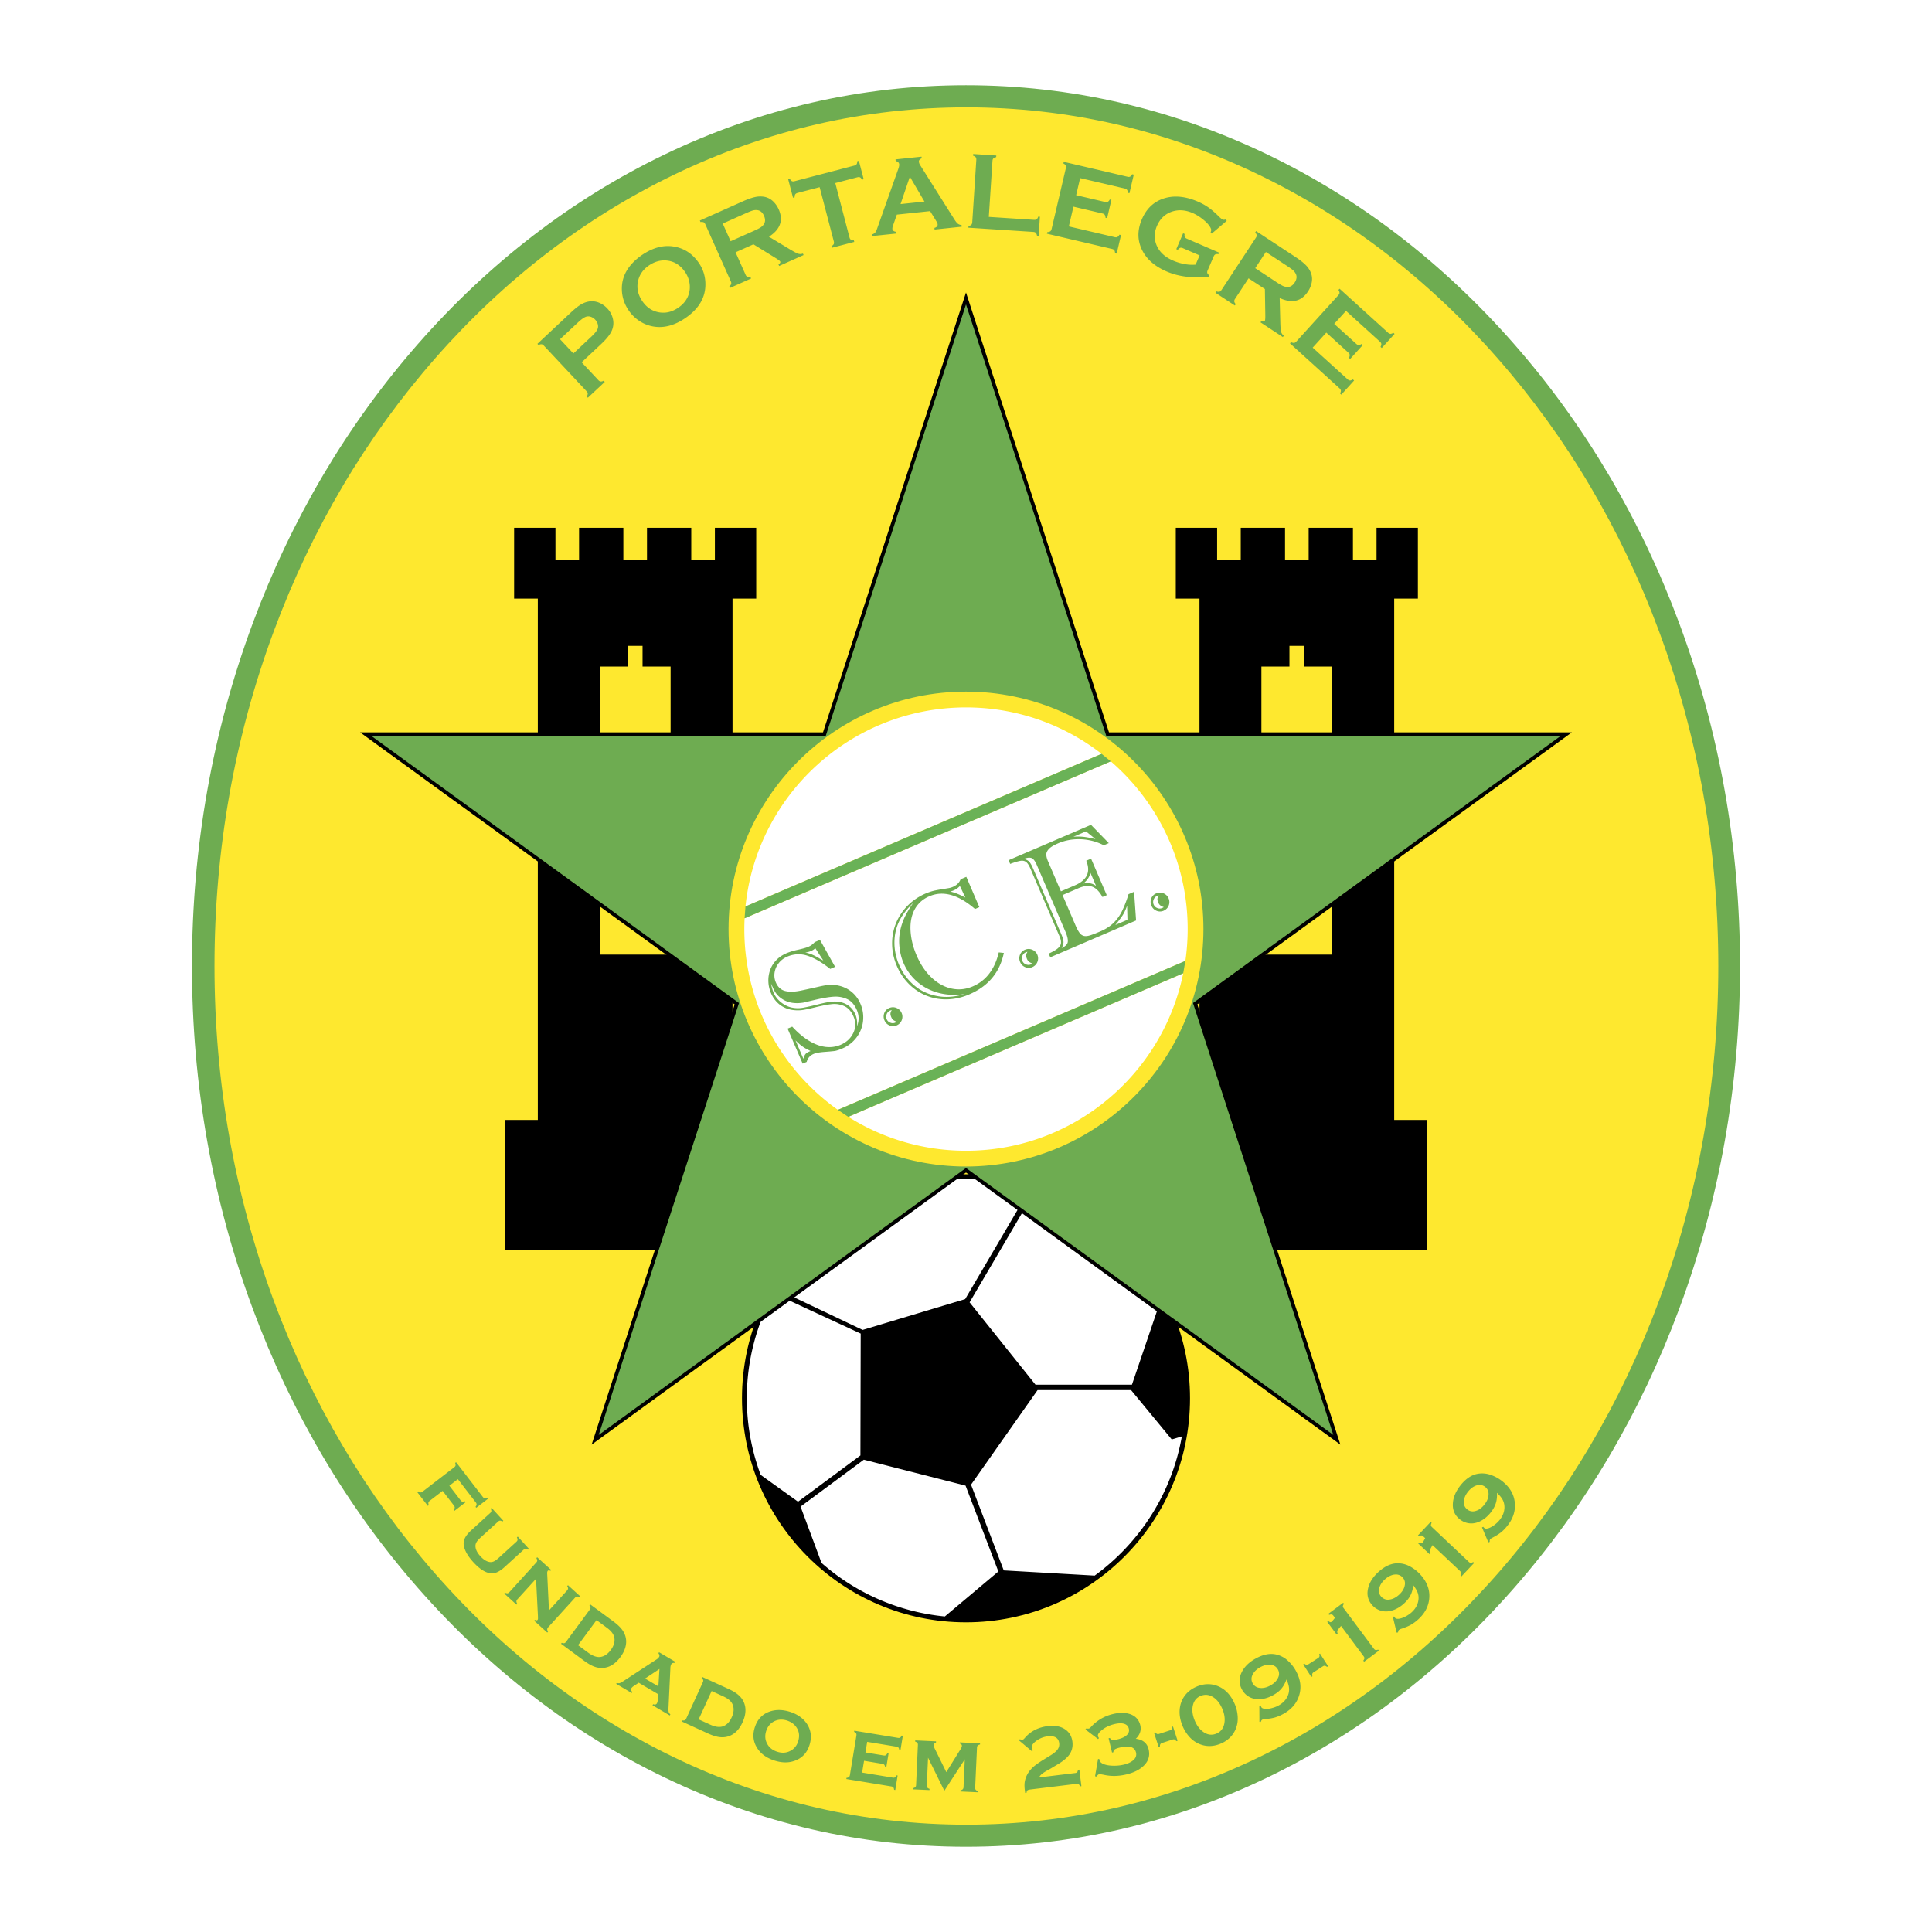
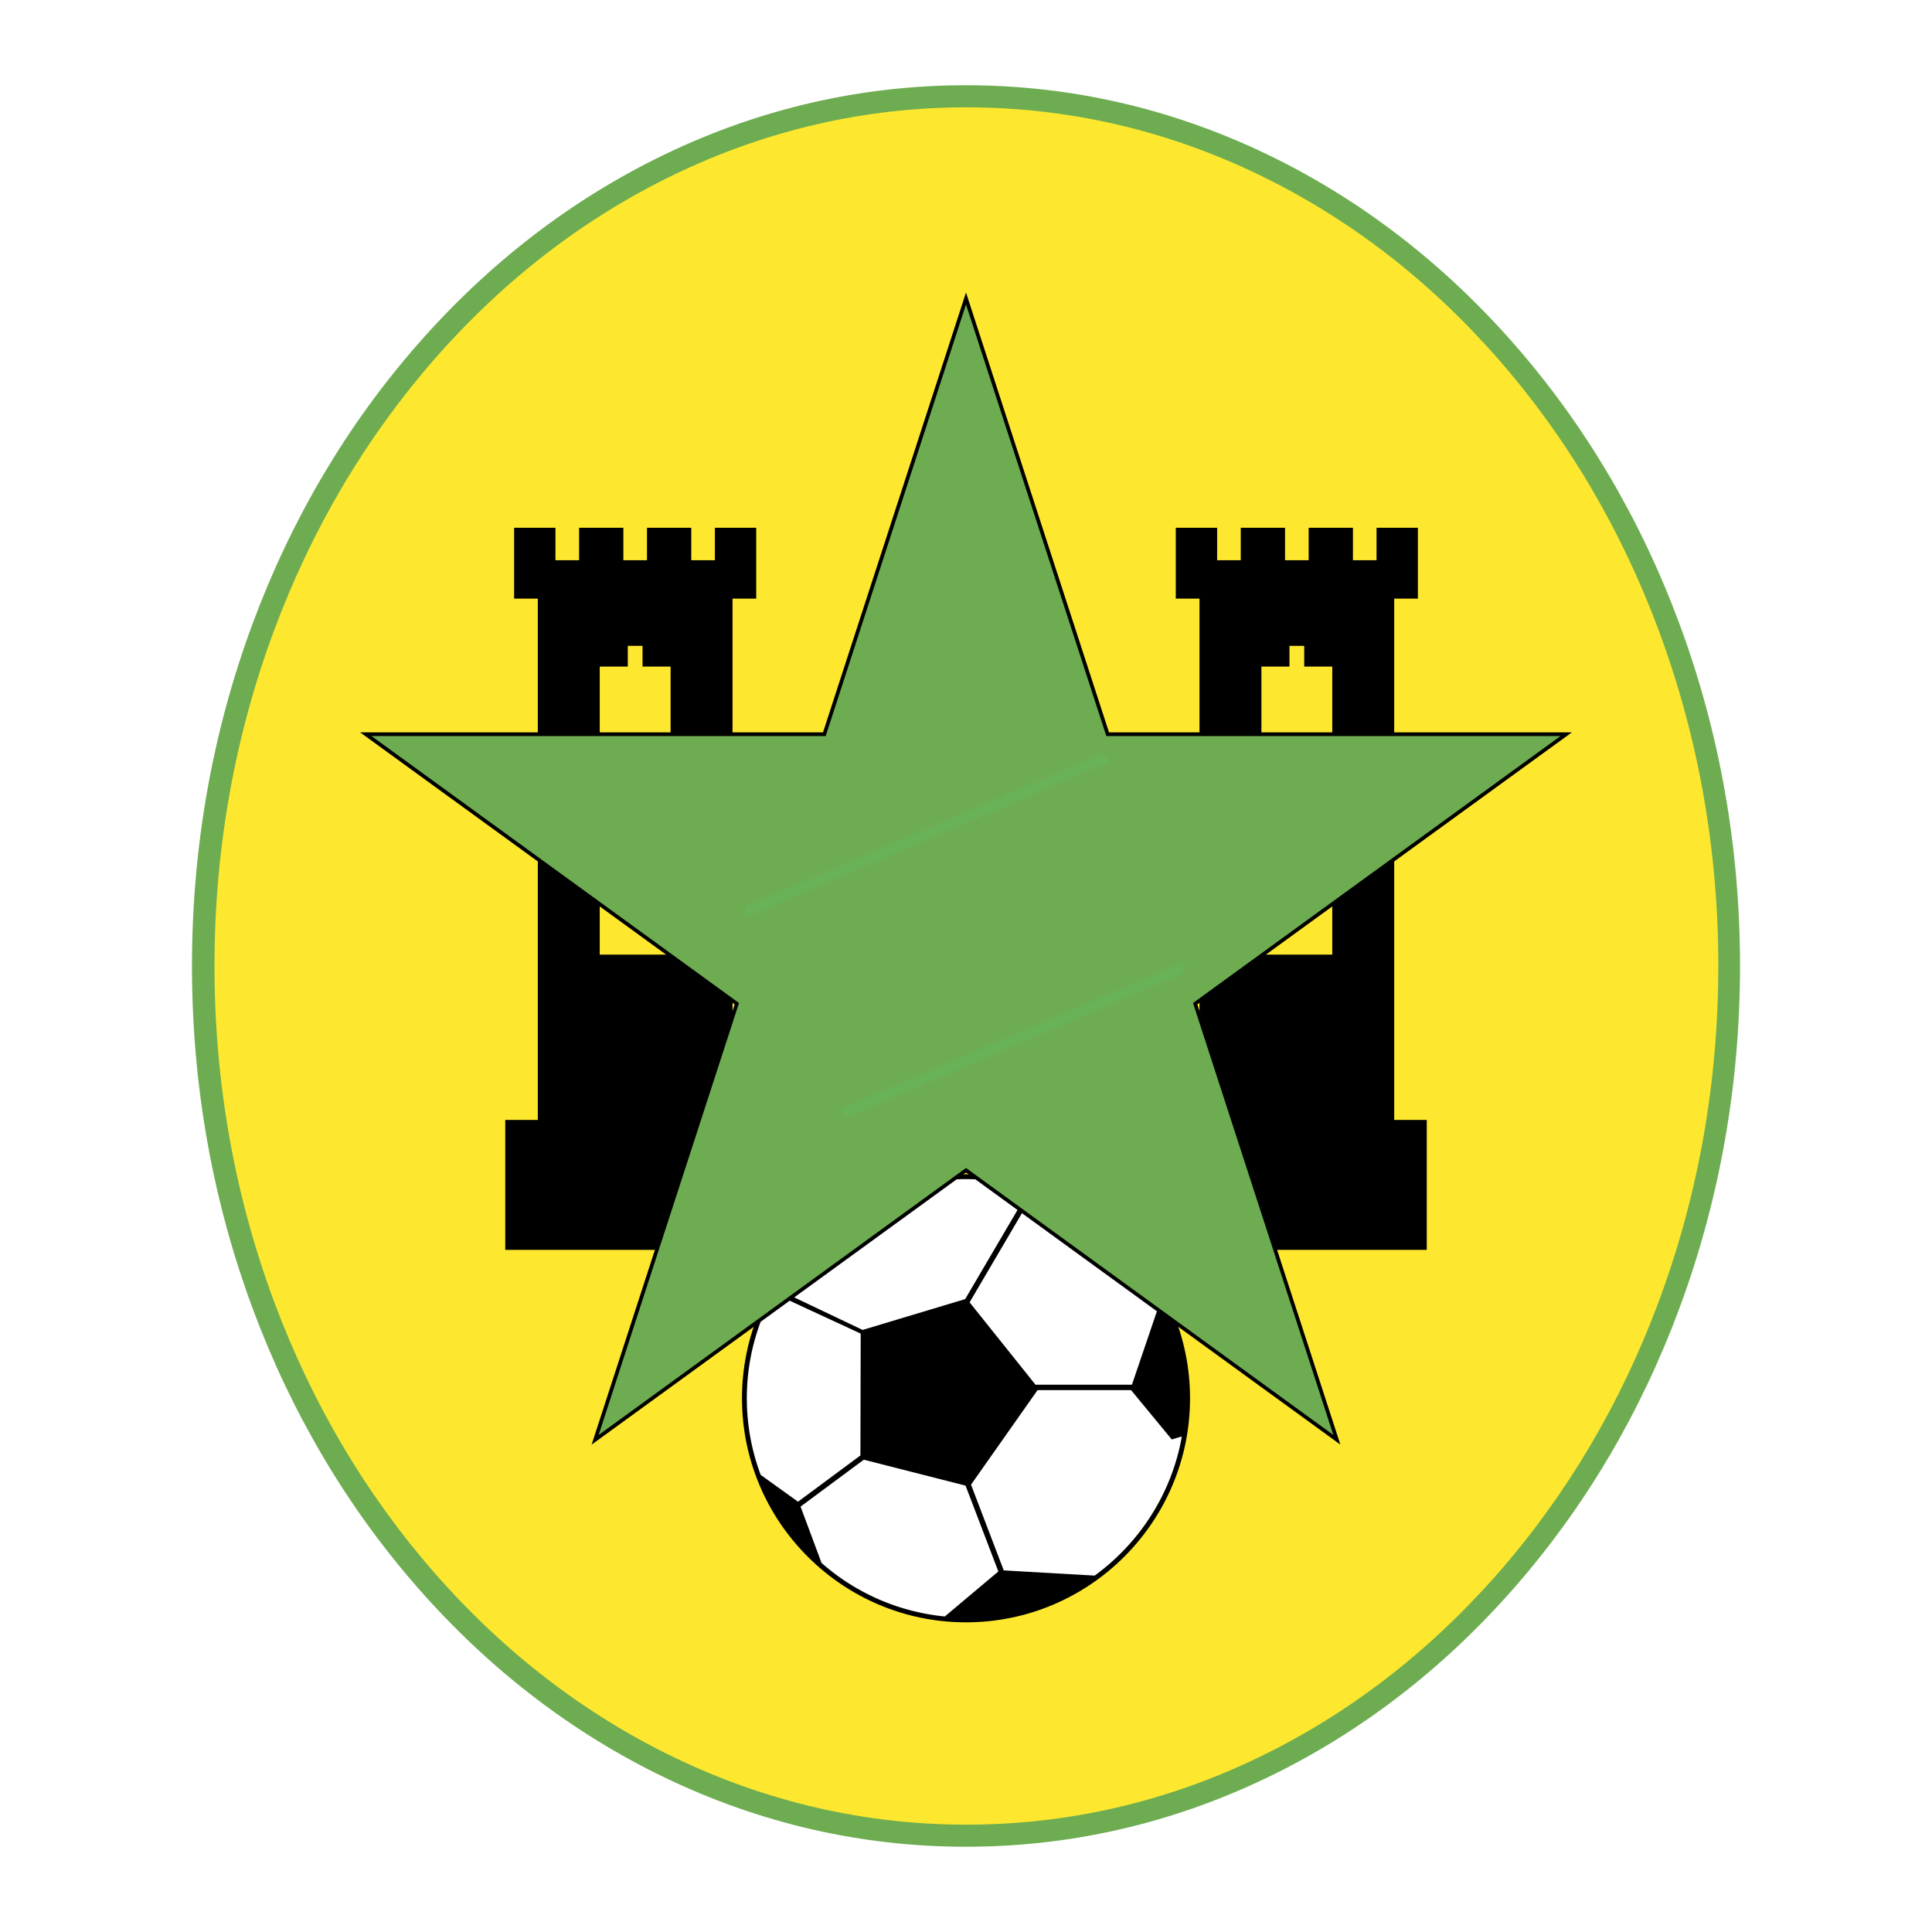
<svg xmlns="http://www.w3.org/2000/svg" width="2500" height="2500" viewBox="0 0 192.756 192.756">
  <g fill-rule="evenodd" clip-rule="evenodd">
-     <path fill="#fff" d="M0 0h192.756v192.756H0V0z" />
+     <path fill="#fff" d="M0 0v192.756H0V0z" />
    <path d="M66.269 15.432c-9.199 4.435-17.457 10.781-24.546 18.862-7.08 8.07-12.638 17.465-16.519 27.924-4.015 10.821-6.051 22.313-6.051 34.16 0 11.845 2.036 23.337 6.051 34.158 3.881 10.459 9.438 19.854 16.519 27.925 7.089 8.08 15.347 14.427 24.546 18.862 9.535 4.597 19.666 6.928 30.108 6.928 10.445 0 20.574-2.331 30.109-6.928 9.199-4.436 17.457-10.782 24.547-18.862 7.08-8.07 12.637-17.466 16.518-27.925 4.016-10.821 6.051-22.313 6.051-34.158 0-11.847-2.035-23.339-6.051-34.16-3.881-10.459-9.438-19.854-16.518-27.924-7.09-8.082-15.348-14.427-24.547-18.862-9.535-4.597-19.664-6.928-30.109-6.928-10.442 0-20.573 2.331-30.108 6.928z" fill="#6eac51" />
    <path d="M67.267 175.337c-8.93-4.306-16.954-10.473-23.846-18.33-6.901-7.867-12.321-17.031-16.108-27.237-3.923-10.574-5.913-21.809-5.913-33.392 0-11.583 1.99-22.817 5.913-33.392C31.1 52.78 36.52 43.616 43.421 35.749c6.893-7.857 14.916-14.024 23.846-18.329 9.234-4.453 19.042-6.71 29.151-6.71 10.11 0 19.917 2.257 29.151 6.71 8.932 4.305 16.953 10.472 23.846 18.329 6.902 7.868 12.322 17.031 16.109 27.237 3.924 10.574 5.912 21.809 5.912 33.392 0 11.583-1.988 22.817-5.912 33.392-3.787 10.206-9.207 19.37-16.109 27.237-6.893 7.857-14.914 14.024-23.846 18.33-9.234 4.452-19.041 6.709-29.151 6.709-10.109 0-19.918-2.257-29.151-6.709z" fill="#fee82f" />
-     <path d="M44.163 148.744l-1.295.997c-.072.056-.113.114-.126.177s.001.146.041.25l-.096.074-1.059-1.375.096-.074c.084.067.16.103.225.106a.31.31 0 0 0 .206-.076l3.171-2.441c.072-.056.113-.113.125-.175a.485.485 0 0 0-.043-.25l.096-.073 2.673 3.472c.057.073.116.117.179.13a.461.461 0 0 0 .248-.045l.074.096-1.16.893-.074-.096a.458.458 0 0 0 .106-.228c.004-.064-.021-.133-.078-.207l-1.79-2.323-.849.653 1.126 1.463c.057.073.116.116.178.128a.496.496 0 0 0 .25-.043l.074.096-1.125.865-.074-.096a.453.453 0 0 0 .106-.228c.004-.064-.022-.134-.079-.207l-1.126-1.463zM52.246 154.61l-1.915 1.744c-.437.398-.836.604-1.198.619-.578.019-1.217-.357-1.918-1.126-.469-.515-.769-1.002-.9-1.461-.094-.333-.074-.637.061-.913.123-.254.33-.514.621-.778l1.915-1.745c.067-.061.104-.121.109-.184a.49.49 0 0 0-.063-.246l.089-.081 1.169 1.283-.09.081a.443.443 0 0 0-.237-.088c-.063.002-.128.033-.195.095l-1.743 1.588c-.203.185-.342.344-.417.478s-.107.276-.095.428c.021.305.184.625.489.959.305.335.608.526.91.576a.736.736 0 0 0 .43-.06c.139-.064.31-.188.513-.373l1.743-1.588c.067-.061.104-.122.111-.183a.48.48 0 0 0-.065-.247l.09-.081 1.108 1.216-.089.081a.444.444 0 0 0-.237-.087.312.312 0 0 0-.196.093zM53.481 157.513l-1.865 2.055a.306.306 0 0 0-.093.199.45.45 0 0 0 .085.236l-.081.089-1.218-1.105.081-.089c.095.051.175.072.24.064s.129-.045.189-.111l2.689-2.965c.061-.066.091-.131.091-.193a.49.49 0 0 0-.086-.238l.081-.089 1.398 1.269-.081.089c-.117-.062-.203-.063-.258-.003-.046.052-.067.144-.06.275l.177 3.677 1.812-1.996a.31.31 0 0 0 .093-.196.452.452 0 0 0-.088-.236l.081-.09 1.218 1.106-.081.089a.44.44 0 0 0-.244-.064.314.314 0 0 0-.186.111l-2.687 2.961a.302.302 0 0 0-.093.196.48.48 0 0 0 .085.239l-.081.089-1.304-1.183.081-.09c.113.067.196.071.251.012a.204.204 0 0 0 .045-.129c.003-.056 0-.173-.007-.352l-.184-3.627zM59.516 161.639l1.008.744c.245.18.429.354.551.522s.198.347.225.537c.057.38-.064.772-.362 1.177-.298.404-.638.636-1.018.694-.364.056-.778-.087-1.241-.428l-1.008-.744 1.845-2.502zm-3.223 2.302a.429.429 0 0 1-.246-.04l-.072.097 2.312 1.706c.366.27.697.461.993.572.296.111.592.157.887.136.656-.051 1.233-.412 1.729-1.085.268-.363.442-.725.523-1.085a1.951 1.951 0 0 0-.225-1.457c-.189-.323-.524-.663-1.005-1.018l-2.312-1.705-.072.097c.067.09.104.166.11.229a.3.3 0 0 1-.072.202l-2.375 3.222a.295.295 0 0 1-.175.129zM64.358 167.469l1.436-.956-.109 1.739-1.327-.783zm1.263 2.124a.76.76 0 0 1-.079.348c-.075.127-.201.157-.379.09l-.062.104 1.722 1.017.062-.104c-.091-.08-.147-.159-.169-.237s-.028-.226-.019-.441l.188-3.963a.813.813 0 0 1 .085-.36c.068-.115.188-.159.358-.134l.061-.104-1.635-.966-.062.104c.106.141.129.263.068.365a.834.834 0 0 1-.269.257l-3.376 2.209a1.024 1.024 0 0 1-.312.155.458.458 0 0 1-.263-.038l-.062.104 1.554.917.061-.104c-.141-.128-.175-.253-.103-.375a.81.81 0 0 1 .234-.217l.5-.333 1.912 1.128-.015.578zM70.999 168.716l1.14.52c.276.127.492.26.646.398.154.14.265.3.33.479.133.361.096.771-.113 1.227-.208.457-.493.753-.854.889-.345.129-.779.074-1.302-.165l-1.14-.521 1.293-2.827zm-2.682 2.914a.432.432 0 0 1-.249.012l-.05.109 2.613 1.194c.414.189.777.308 1.09.356.312.049.611.032.895-.05.632-.184 1.122-.656 1.469-1.416.188-.411.284-.801.289-1.169a1.955 1.955 0 0 0-.519-1.38c-.252-.278-.649-.542-1.193-.79l-2.613-1.193-.049.11a.502.502 0 0 1 .155.2c.018.061.009.131-.028.213l-1.663 3.641c-.038.082-.087.137-.147.163zM79.567 172.517c.188.372.206.787.055 1.245a1.54 1.54 0 0 1-.769.924c-.403.212-.845.238-1.323.081-.481-.158-.822-.442-1.021-.854-.185-.38-.206-.786-.063-1.22.143-.436.402-.751.777-.948.403-.209.843-.234 1.322-.077.476.163.817.446 1.022.849zm-2.754-1.762c-.739.25-1.239.772-1.5 1.566-.258.785-.166 1.502.276 2.15.363.537.914.927 1.652 1.17.739.242 1.414.256 2.024.04.738-.26 1.232-.77 1.483-1.53.267-.811.18-1.54-.26-2.188-.369-.538-.922-.929-1.661-1.172-.732-.23-1.404-.243-2.014-.036zM86.207 175.674l-.194 1.177 3.062.504c.089.015.161.006.215-.027.054-.032.104-.1.151-.203l.119.02-.238 1.445-.119-.02c-.009-.108-.034-.188-.076-.237-.042-.052-.107-.084-.196-.099l-4.492-.739.02-.119c.107-.009.187-.034.237-.076s.083-.106.098-.196l.65-3.949c.015-.089.005-.159-.028-.212a.48.48 0 0 0-.202-.153l.02-.119 4.354.716c.092.016.165.007.219-.027a.449.449 0 0 0 .15-.202l.119.02-.238 1.444-.119-.02a.45.45 0 0 0-.077-.24c-.041-.049-.107-.08-.199-.096l-2.924-.481-.174 1.059 1.821.299c.089.015.161.006.215-.027a.488.488 0 0 0 .155-.202l.119.02-.23 1.399-.119-.02a.468.468 0 0 0-.078-.238c-.041-.05-.107-.082-.199-.098l-1.822-.303zM94.218 178.666l-1.626-3.3-.125 2.771c-.004.09.014.16.054.21.039.05.112.094.218.13l-.005.121-1.643-.074.005-.121a.426.426 0 0 0 .227-.104c.046-.047.071-.115.075-.206l.181-3.998a.31.31 0 0 0-.053-.21c-.04-.051-.112-.092-.219-.126l.006-.121 2.076.095-.005.12c-.14.037-.212.117-.218.239-.005.119.038.268.13.443l1.117 2.271 1.324-2.131c.15-.223.227-.383.231-.479.005-.119-.062-.198-.204-.237l.005-.12 2.011.091-.006.12a.47.47 0 0 0-.23.105.315.315 0 0 0-.07.205l-.182 3.994a.318.318 0 0 0 .053.212c.039.052.113.095.219.128l-.006.121-1.733-.079.005-.12a.426.426 0 0 0 .227-.104.32.32 0 0 0 .075-.208l.125-2.775-2.039 3.137zM103.662 177.338l3.609-.441c.09-.011.156-.04.197-.087s.068-.126.084-.236l.135-.017.203 1.648-.137.017c-.041-.104-.088-.173-.139-.209s-.121-.049-.211-.037l-4.602.562c-.148.019-.246.048-.293.089s-.078.12-.09.239l-.135.017c-.02-.144-.033-.236-.037-.276-.047-.371-.043-.683.012-.934.111-.508.377-.96.801-1.355.217-.203.582-.463 1.092-.779l.691-.424c.322-.2.549-.394.68-.581a.86.86 0 0 0 .152-.625c-.031-.263-.146-.45-.344-.565-.195-.114-.467-.151-.809-.109a2.356 2.356 0 0 0-1.131.451c-.324.239-.473.463-.449.671.008.049.041.138.104.265l-.082.111-1.307-1.102.092-.108a.67.67 0 0 0 .252.049.236.236 0 0 0 .117-.045c.033-.024.096-.091.191-.2.566-.629 1.316-1.001 2.248-1.114.67-.082 1.225.017 1.666.296.447.285.705.706.773 1.263.066.548-.072 1.024-.418 1.43-.227.265-.545.521-.953.767l-.629.379a7.222 7.222 0 0 1-.445.257 4.358 4.358 0 0 0-.594.374 1.267 1.267 0 0 0-.294.359zM113.32 173.477c.703.085 1.129.435 1.277 1.05.152.629-.008 1.174-.48 1.633-.414.403-.984.693-1.711.869-.771.188-1.508.206-2.209.059-.293-.063-.479-.086-.555-.067-.07.017-.154.093-.25.227l-.139-.034.301-1.727.139.023a.212.212 0 0 0 .002.095c.037.152.148.273.334.363.24.115.561.181.959.196s.785-.021 1.162-.113c.355-.086.646-.219.873-.396.287-.227.391-.498.314-.814-.066-.273-.232-.452-.496-.536s-.619-.071-1.068.037c-.273.065-.457.132-.551.196s-.141.158-.141.282l-.133.032-.344-1.424.131-.032c.064.121.148.188.25.205.102.016.287-.009.559-.074.42-.102.725-.254.914-.455a.612.612 0 0 0 .162-.61c-.057-.24-.211-.399-.461-.477-.248-.077-.576-.067-.98.031-.57.138-1.043.385-1.414.742-.18.175-.254.33-.221.466a.466.466 0 0 0 .102.178l-.086.11-1.266-.961.088-.106a.703.703 0 0 0 .25.016c.057-.014.125-.065.205-.153a4.267 4.267 0 0 1 2.205-1.299c.611-.148 1.156-.153 1.633-.014.273.08.506.214.695.401.193.195.324.435.393.718.124.504-.025.959-.443 1.363zM117.029 172.254l.463 1.421-.129.042c-.061-.087-.117-.144-.174-.166-.057-.023-.129-.021-.215.008l-1.029.335a.306.306 0 0 0-.176.122.41.41 0 0 0-.041.235l-.131.042-.463-1.421.129-.042c.057.087.115.143.176.165a.32.32 0 0 0 .219-.008l1.055-.345a.324.324 0 0 0 .184-.121c.035-.052.045-.13.033-.235l.099-.032zM121.064 169.343c.377.248.678.646.904 1.192.209.507.268.985.18 1.436-.096.483-.359.815-.795.994-.432.179-.854.13-1.264-.146-.381-.256-.678-.645-.895-1.168-.215-.522-.279-1.009-.189-1.459.098-.484.359-.815.789-.993.44-.175.864-.127 1.27.144zm-2.728-.323a2.582 2.582 0 0 0-.605 1.28c-.104.604-.02 1.234.25 1.892.201.487.482.905.84 1.255.246.236.531.422.854.557.672.276 1.371.266 2.096-.033a2.836 2.836 0 0 0 1.076-.757c.318-.367.52-.796.605-1.284.049-.278.051-.584.008-.916a3.63 3.63 0 0 0-.242-.935c-.383-.927-.953-1.544-1.709-1.852-.674-.273-1.375-.261-2.098.038-.448.191-.807.443-1.075.755zM126.85 166.106c.293.052.51.208.652.469a.856.856 0 0 1 .029.781c-.137.325-.402.595-.797.811-.393.214-.762.29-1.109.229a.865.865 0 0 1-.645-.455.864.864 0 0 1-.037-.794c.139-.326.404-.597.793-.809.403-.216.774-.292 1.114-.232zm-1.061 5.689a1.13 1.13 0 0 0 .041-.097.243.243 0 0 1 .104-.121.742.742 0 0 1 .289-.062c.389-.033.715-.087.977-.161.26-.075.537-.191.828-.351.83-.452 1.363-1.081 1.6-1.887.229-.778.121-1.575-.324-2.392a3.905 3.905 0 0 0-.826-1.048 2.506 2.506 0 0 0-1.135-.604c-.623-.146-1.305-.016-2.045.389-.68.371-1.154.838-1.424 1.403-.277.579-.266 1.145.035 1.697a1.827 1.827 0 0 0 1.45.961c.541.047 1.088-.08 1.643-.383.348-.19.627-.407.836-.652s.381-.554.514-.925c.158.345.246.646.26.902a1.59 1.59 0 0 1-.148.77c-.182.387-.486.697-.912.93-.195.106-.414.19-.66.253a2.12 2.12 0 0 1-.639.077c-.219-.013-.357-.07-.412-.173a.767.767 0 0 1-.059-.162l-.137.006.008 1.621.136.009zM131.699 164.979l.807 1.257-.113.073a.436.436 0 0 0-.211-.116c-.062-.008-.131.013-.207.062l-.91.585a.305.305 0 0 0-.139.162.387.387 0 0 0 .018.237l-.113.073-.809-1.257.115-.074c.076.07.146.109.211.116s.133-.014.209-.062l.936-.601c.078-.05.127-.104.146-.163.02-.06.012-.138-.027-.236l.087-.056zM133.355 163.07l-.938-1.258.109-.081c.09.066.154.104.197.112s.088-.006.137-.043a.58.58 0 0 0 .088-.087l.242-.303-.156-.209c-.053-.07-.109-.112-.172-.125a.455.455 0 0 0-.248.042l-.08-.109 1.475-1.101.082.108a.478.478 0 0 0-.113.224c-.006.061.018.128.072.2l3.023 4.053c.053.073.111.115.172.128a.466.466 0 0 0 .248-.043l.082.108-1.477 1.102-.082-.109a.473.473 0 0 0 .111-.225c.006-.062-.018-.13-.072-.203l-2.26-3.03-.27.326a.423.423 0 0 0-.107.203.525.525 0 0 0 .045.238l-.108.082zM139.209 157.087a.878.878 0 0 1 .742.307.854.854 0 0 1 .207.754c-.057.348-.254.672-.588.972-.334.298-.676.457-1.029.478a.87.87 0 0 1-.732-.296.87.87 0 0 1-.217-.764c.061-.351.256-.673.588-.97.34-.302.683-.462 1.029-.481zm.273 5.78c.004-.021.012-.055.018-.104a.247.247 0 0 1 .072-.142.758.758 0 0 1 .268-.127c.371-.122.676-.249.912-.381.236-.133.479-.31.727-.531.703-.631 1.078-1.365 1.125-2.204.043-.81-.244-1.561-.865-2.253a3.882 3.882 0 0 0-1.043-.83 2.508 2.508 0 0 0-1.244-.328c-.639.001-1.273.283-1.902.847-.576.518-.932 1.081-1.062 1.692-.139.627.004 1.176.424 1.644a1.83 1.83 0 0 0 1.631.604c.535-.078 1.039-.328 1.51-.749.295-.265.518-.541.664-.827.148-.287.244-.626.289-1.018.232.3.385.572.461.819.074.246.084.507.029.782-.088.418-.312.79-.674 1.114-.166.147-.359.28-.584.397a2.2 2.2 0 0 1-.604.222c-.217.038-.363.014-.441-.073a.727.727 0 0 1-.094-.145l-.133.036.379 1.577.137-.022zM142.639 155.07l-1.143-1.077.094-.099c.1.05.172.075.215.076s.086-.021.127-.065a.698.698 0 0 0 .072-.101l.186-.341-.19-.178c-.064-.061-.129-.092-.191-.094s-.143.026-.236.084l-.1-.093 1.264-1.34.1.094a.476.476 0 0 0-.074.239c.006.062.039.123.105.185l3.678 3.47c.066.062.131.094.193.096a.461.461 0 0 0 .236-.085l.1.093-1.264 1.34-.1-.093a.452.452 0 0 0 .07-.242c-.004-.062-.039-.124-.105-.187l-2.75-2.594-.209.367a.431.431 0 0 0-.07.219.49.49 0 0 0 .086.228l-.094.098zM147.404 148.177a.883.883 0 0 1 .781.18c.219.176.33.413.328.709 0 .354-.141.705-.422 1.057-.277.349-.59.562-.934.64a.868.868 0 0 1-.771-.171.869.869 0 0 1-.34-.718c.002-.354.143-.706.42-1.052.288-.355.6-.569.938-.645zm1.221 5.657a.9.9 0 0 0 0-.106.248.248 0 0 1 .049-.151.74.74 0 0 1 .242-.169c.346-.182.625-.357.836-.526.213-.169.422-.384.629-.643.592-.738.84-1.525.746-2.36-.09-.806-.498-1.499-1.223-2.079a3.903 3.903 0 0 0-1.166-.647 2.536 2.536 0 0 0-1.281-.119c-.631.107-1.209.49-1.736 1.149-.484.605-.74 1.22-.77 1.845-.033.642.197 1.158.688 1.552.246.196.516.322.811.379.305.058.604.039.898-.054.516-.165.971-.494 1.367-.988.246-.309.42-.617.518-.924.1-.308.139-.658.117-1.052.279.258.475.502.59.731.113.231.166.487.158.768-.018.428-.178.83-.482 1.211a2.833 2.833 0 0 1-.51.487 2.102 2.102 0 0 1-.559.318c-.207.073-.357.073-.447 0a.797.797 0 0 1-.117-.126l-.125.058.635 1.492.132-.046zM55.875 33.845l1.787-1.672c.359-.335.645-.532.857-.588a.742.742 0 0 1 .445.031c.159.056.298.148.418.277.123.131.208.278.253.439.046.162.046.31.001.446-.073.211-.287.483-.643.816l-1.787 1.673-1.331-1.422zm4.083.498c.496-.464.836-.875 1.021-1.232a1.86 1.86 0 0 0 .202-1.121 2.181 2.181 0 0 0-.599-1.223 2.352 2.352 0 0 0-.823-.571 1.858 1.858 0 0 0-.918-.127c-.296.037-.583.136-.862.299s-.614.428-1.005.794l-3.356 3.143.114.122a.556.556 0 0 1 .293-.083c.077.008.153.052.229.133l4.271 4.562a.37.37 0 0 1 .115.233.562.562 0 0 1-.102.288l.114.122 1.685-1.578-.113-.122a.529.529 0 0 1-.291.083.369.369 0 0 1-.23-.131l-1.672-1.786 1.927-1.805zM66.583 25.999c.725.089 1.322.479 1.789 1.172.191.284.323.595.396.933.08.381.075.751-.015 1.111-.149.604-.516 1.104-1.101 1.499-.585.394-1.188.548-1.807.462-.733-.1-1.323-.482-1.771-1.145-.447-.663-.58-1.354-.398-2.071.152-.606.518-1.105 1.097-1.496.588-.388 1.192-.543 1.81-.465zm-4.539 2.953c.03.719.251 1.384.665 1.997a3.83 3.83 0 0 0 1.035 1.042 3.63 3.63 0 0 0 1.506.595c1.011.157 2.043-.12 3.097-.831 1.405-.948 2.082-2.125 2.029-3.533a3.68 3.68 0 0 0-.633-1.959c-.645-.956-1.5-1.513-2.565-1.673-1.011-.157-2.048.124-3.111.84-1.405.973-2.08 2.148-2.023 3.522zM72.108 22.304l2.261-1.009c.341-.152.582-.249.723-.291.141-.041.285-.055.432-.042.309.024.542.211.699.563.157.352.141.65-.048.896a1.214 1.214 0 0 1-.324.292c-.129.081-.36.196-.695.346l-2.261 1.009-.787-1.764zm3.061 2.071l2.247 1.389c.256.16.398.269.425.329.041.092-.016.189-.172.291l.068.152 2.437-1.089-.068-.151a.698.698 0 0 1-.461.019c-.149-.047-.411-.183-.787-.408l-2.14-1.289c1.135-.73 1.458-1.643.97-2.736a2.451 2.451 0 0 0-.586-.822 1.714 1.714 0 0 0-.89-.433 2.374 2.374 0 0 0-.924.042c-.327.075-.746.227-1.258.456l-4.206 1.878.067.152a.548.548 0 0 1 .305.018c.069.032.127.099.173.201l2.548 5.706a.374.374 0 0 1 .033.259.56.56 0 0 1-.19.239l.068.151 2.108-.942-.068-.151a.519.519 0 0 1-.302-.017.38.38 0 0 1-.175-.199l-1.004-2.248 1.782-.797zM83.337 18.265l1.415 5.416c.028.108.074.184.138.227a.555.555 0 0 0 .298.068l.042.16-2.234.584-.042-.161a.559.559 0 0 0 .227-.205c.034-.068.038-.157.009-.265l-1.415-5.416-2.209.577c-.104.027-.178.072-.221.135s-.065.163-.067.299l-.16.042-.481-1.84.161-.042c.072.117.141.193.207.227.067.035.152.038.256.01l5.976-1.561c.107-.028.183-.074.226-.137.043-.062.065-.163.067-.299l.16-.042.481 1.84-.161.042c-.068-.119-.136-.195-.204-.229-.068-.033-.156-.036-.264-.008l-2.205.578zM89.848 20.36l.929-2.731 1.456 2.481-2.385.25zm3.556 1.686c.087.139.134.247.142.321.02.183-.087.306-.318.37l.017.165 2.709-.285-.018-.165c-.153-.013-.279-.059-.377-.137s-.219-.232-.362-.459l-3.381-5.364a.8.8 0 0 1-.139-.345c-.016-.15.078-.267.283-.35l-.018-.166-2.596.272.018.165c.215.05.332.158.349.322.011.107-.017.255-.083.443l-2.1 5.923c-.075.218-.146.367-.213.446a.647.647 0 0 1-.311.185l.018.165 2.417-.253-.018-.165c-.244-.036-.373-.133-.39-.291a.882.882 0 0 1 .067-.349l.38-1.082 3.318-.348.606.982zM98.652 21.639l4.518.294c.111.007.197-.013.258-.059.061-.047.113-.134.158-.262l.166.011-.125 1.897-.166-.01a.564.564 0 0 0-.121-.28c-.055-.054-.139-.084-.25-.092l-6.474-.422.011-.166c.133-.027.226-.068.28-.123.054-.054.085-.137.093-.249l.407-6.231c.006-.111-.014-.197-.061-.258s-.133-.113-.262-.158l.012-.166 2.305.15-.012.166c-.131.024-.225.064-.279.12-.055.057-.084.14-.092.251l-.366 5.587zM107.098 20.619l-.461 1.969 4.592 1.075c.104.024.189.019.258-.018a.563.563 0 0 0 .197-.232l.162.038-.434 1.852-.162-.038c-.006-.135-.029-.234-.074-.296-.045-.063-.119-.106-.225-.131l-6.5-1.522.039-.161a.555.555 0 0 0 .295-.075c.062-.045.105-.121.133-.23l1.424-6.08c.025-.109.02-.197-.018-.265-.035-.067-.113-.134-.232-.198l.039-.162 6.369 1.491c.104.025.189.019.258-.019a.573.573 0 0 0 .197-.231l.162.038-.434 1.852-.162-.038c-.006-.134-.029-.232-.074-.295-.043-.063-.117-.107-.223-.131l-4.459-1.044-.398 1.705 2.9.679a.362.362 0 0 0 .258-.017.563.563 0 0 0 .197-.232l.162.038-.426 1.822-.162-.038a.56.56 0 0 0-.076-.293c-.043-.064-.117-.109-.223-.133l-2.899-.68zM119.684 25.481l-1.678-.725c-.104-.044-.191-.054-.262-.03-.072.024-.15.089-.234.194l-.152-.065.682-1.58.152.066c-.02.137-.014.239.018.306.033.067.1.123.203.167l3.217 1.39-.066.152a.567.567 0 0 0-.303.022c-.07.033-.127.101-.172.204l-.602 1.394c-.045.103-.057.191-.033.263.023.073.088.152.193.237l-.053.125c-1.6.175-3 .003-4.203-.517-1.092-.472-1.871-1.116-2.336-1.933-.586-1.029-.625-2.127-.123-3.291.469-1.085 1.229-1.782 2.277-2.09.994-.292 2.098-.177 3.312.348.385.167.732.359 1.043.579.311.219.646.509 1.008.868.186.187.326.301.422.342.068.03.166.026.291-.01l.105.135-1.496 1.276-.111-.137a.602.602 0 0 0 .059-.255.715.715 0 0 0-.102-.253c-.135-.239-.373-.496-.715-.771s-.686-.487-1.031-.637c-.703-.304-1.373-.357-2.008-.161-.717.224-1.234.704-1.555 1.441-.307.714-.301 1.401.02 2.062.293.605.822 1.073 1.588 1.403.371.161.758.277 1.156.348.4.071.764.089 1.092.054l.397-.921zM126.297 25.141l2.068 1.361c.312.205.523.356.633.453.111.096.201.21.27.341.146.273.113.571-.098.893-.211.321-.473.469-.781.442a1.223 1.223 0 0 1-.42-.116 6.173 6.173 0 0 1-.666-.399l-2.068-1.361 1.062-1.614zm-.098 3.694l.041 2.642c.004.302-.012.48-.049.535-.055.084-.168.089-.336.012l-.092.139 2.229 1.467.092-.139c-.135-.102-.223-.228-.264-.378s-.068-.444-.08-.882l-.066-2.497c1.227.563 2.168.344 2.826-.656.193-.294.32-.606.379-.937.059-.344.02-.671-.115-.984a2.362 2.362 0 0 0-.533-.756c-.238-.234-.592-.506-1.061-.814l-3.848-2.532-.092.139c.088.102.139.19.148.267.012.076-.014.161-.076.254l-3.436 5.221c-.059.091-.125.146-.199.166s-.176.01-.305-.031l-.092.139 1.93 1.27.092-.139c-.088-.097-.139-.185-.148-.264a.373.373 0 0 1 .074-.254l1.352-2.056 1.629 1.068zM132.326 33.184l-1.359 1.498 3.492 3.168c.078.072.156.109.232.11s.172-.035.287-.107l.121.112-1.277 1.408-.123-.112c.061-.121.088-.219.078-.295-.008-.076-.053-.15-.131-.222l-4.945-4.487.111-.123a.565.565 0 0 0 .297.079c.074-.009.15-.055.227-.138l4.195-4.624c.076-.083.113-.163.115-.239a.569.569 0 0 0-.107-.286l.111-.123 4.846 4.396a.355.355 0 0 0 .234.109.573.573 0 0 0 .285-.106l.123.111-1.279 1.408-.123-.111c.061-.119.086-.217.078-.293s-.051-.151-.131-.223l-3.391-3.078-1.178 1.297 2.207 2.001c.08.072.158.109.234.11a.557.557 0 0 0 .285-.107l.123.112-1.258 1.386-.123-.111a.585.585 0 0 0 .078-.293c-.008-.078-.051-.152-.131-.225l-2.203-2.002z" fill="#6eac51" />
    <path fill="#fee82f" stroke="#000" stroke-width=".483" stroke-miterlimit="2.613" d="M100.195 157.138l-3.501-9.418 3.501 9.418zM86.309 145.305l-6.883 4.95 6.883-4.95z" />
-     <path fill="#fee82f" d="M102.006 138.295h1.613l-7.046-8.809-10.505 3.261-.03 12.799 10.897 2.777 6.794-9.653h-1.723v-.375z" />
    <path d="M96.378 117.158c-12.324 0-22.35 10.026-22.35 22.351s10.026 22.351 22.35 22.351c12.325 0 22.351-10.026 22.351-22.351s-10.026-22.351-22.351-22.351z" />
    <path d="M116.906 143.614l-4.057-4.921h-9.332l-6.637 9.431h-.001l3.265 8.554 9.072.519c4.49-3.269 7.695-8.199 8.697-13.883l-1.007.3zM102.762 118.597a21.782 21.782 0 0 0-6.384-.955c-8.07 0-15.131 4.395-18.92 10.915l-.018.028 8.626 4.102.189-.057 10.04-3.018 6.467-11.015zM103.295 118.764l-6.558 11.171 6.572 8.216h9.625l2.918-8.583a21.983 21.983 0 0 0-12.557-10.804zM96.334 148.22l-10.149-2.586-6.313 4.681 2.093 5.618a21.785 21.785 0 0 0 12.302 5.342l5.339-4.489-3.272-8.566zM85.872 133.052l-8.681-4.02a21.726 21.726 0 0 0-2.68 10.477c0 2.688.492 5.262 1.384 7.642l3.724 2.674 6.225-4.614.028-12.159z" fill="#fff" />
    <path d="M139.1 111.736V59.725h2.363v-7.07h-4.125v3.24h-2.355v-3.24h-4.418v3.24h-2.357v-3.24h-4.418v3.24h-2.357v-3.24h-4.125v7.07h2.365v52.011h-3.248v12.962h25.924v-12.962H139.1zm-13.25-45.235h2.799v-2.063h1.473v2.063h2.799V95.24h-7.07V66.501h-.001zM73.084 111.736V59.725h2.364v-7.07h-4.124v3.24h-2.356v-3.24H64.55v3.24h-2.357v-3.24h-4.419v3.24h-2.356v-3.24h-4.124v7.07h2.364v52.011H50.41v12.962h25.923v-12.962h-3.249zM59.835 66.501h2.799v-2.063h1.473v2.063h2.799V95.24h-7.07V66.501h-.001z" />
    <path d="M156.826 73.068l-46.18.001-14.268-43.888-14.266 43.887-46.182.001 37.366 27.143-14.269 43.919 37.351-27.146 37.351 27.144-14.268-43.918 37.365-27.143z" />
    <path d="M95.574 32.844L82.379 73.436H37.063l36.666 26.635-14.001 43.096 36.65-26.638 36.649 26.636-14-43.095 36.666-26.634h-45.314L96.378 30.371l-.804 2.473z" fill="#6eac51" />
-     <path d="M72.688 92.693c0 13.062 10.627 23.689 23.689 23.689s23.69-10.627 23.69-23.689c0-13.063-10.629-23.69-23.69-23.69-13.062 0-23.689 10.627-23.689 23.69z" fill="#fee82f" />
-     <path d="M118.494 92.693c0-6.679-2.977-12.675-7.672-16.733L74.289 91.617c-.017.357-.027.715-.027 1.076 0 7.435 3.687 14.022 9.329 18.035l34.675-14.861c.148-1.036.228-2.096.228-3.174zM96.378 70.578c-11.434 0-20.868 8.721-22.001 19.86l35.53-15.227a22.011 22.011 0 0 0-13.529-4.633zM96.378 114.809c10.687 0 19.624-7.617 21.673-17.708l-33.418 14.323a21.98 21.98 0 0 0 11.745 3.385z" fill="#fff" />
    <path fill="#6ab257" d="M118.266 95.868l-34.675 14.861 1.041.695 33.419-14.323.215-1.233zM109.906 75.211l-35.53 15.227-.087 1.179 36.533-15.657-.916-.749z" />
    <path d="M81.668 95.57a6.398 6.398 0 0 0-.665-.34 3.01 3.01 0 0 0-.659-.191c.216-.032.408-.084.575-.156.152-.066.295-.157.426-.273l.794 1.216a5.395 5.395 0 0 1-.471-.256zm-1.587 10.548l.401-.172c.097-.373.33-.64.699-.799.222-.095.571-.16 1.048-.196.477-.036.812-.066 1.004-.089.192-.022.458-.106.795-.251a3.44 3.44 0 0 0 1.439-1.12c.364-.49.577-1.032.64-1.624a3.375 3.375 0 0 0-.26-1.716 3.054 3.054 0 0 0-1.095-1.353c-.483-.327-1.042-.508-1.677-.543-.345-.011-.781.045-1.309.167-.527.121-1.126.254-1.797.396-.671.144-1.217.16-1.637.052s-.728-.392-.925-.85c-.14-.325-.18-.66-.124-1.006.058-.346.197-.657.419-.934s.5-.486.833-.629a2.792 2.792 0 0 1 2.039-.093c.688.227 1.439.664 2.256 1.313l.487-.21-1.508-2.688-.528.227a1.75 1.75 0 0 1-.64.467c-.199.085-.536.181-1.01.286a6.547 6.547 0 0 0-1.163.351c-.417.18-.764.417-1.041.714a2.755 2.755 0 0 0-.601.989 3.114 3.114 0 0 0-.164 1.135c.016.394.103.776.262 1.146.165.385.393.713.683.986.29.272.628.468 1.015.588.386.119.812.161 1.274.127.295-.028.775-.125 1.44-.289s1.212-.271 1.642-.317c.429-.048.844.016 1.243.19.399.175.711.523.936 1.048.241.561.231 1.108-.027 1.643-.259.533-.678.925-1.256 1.173-.463.199-.958.27-1.484.213s-1.075-.254-1.646-.595c-.57-.339-1.139-.816-1.704-1.43l-.462.198 1.503 3.495zm-.116-1.787c.171.128.308.219.41.273.102.055.268.141.496.256-.237.091-.401.187-.491.285-.09.1-.165.264-.224.492l-.788-1.836c.227.226.426.403.597.53zm-2.957-6.019c.031.066.068.15.112.252.235.548.611.957 1.13 1.229.518.271 1.141.352 1.869.242.021-.003.417-.096 1.188-.279.771-.183 1.396-.289 1.875-.318.478-.03.924.051 1.338.241s.737.556.97 1.099c.223.52.229 1.056.018 1.607.033-.447-.021-.837-.163-1.166-.191-.445-.481-.779-.871-1.002s-.841-.32-1.356-.291c-.283.006-.761.094-1.437.263-.676.17-1.195.286-1.556.351a2.926 2.926 0 0 1-1.072-.005c-.262-.047-.52-.145-.775-.293s-.478-.327-.667-.537a2.477 2.477 0 0 1-.439-.677 4.188 4.188 0 0 1-.24-.902c.019.059.045.12.076.186zM89.3 102.034a.6.6 0 0 1-.474-.005.608.608 0 0 1-.356-.337.63.63 0 0 1-.004-.512.63.63 0 0 1 .507-.403.796.796 0 0 0-.131.325c-.012.099.015.225.081.378a.678.678 0 0 0 .204.286c.08.06.196.118.346.177a.9.9 0 0 1-.173.091zm-1.078-.951a.94.94 0 0 0 .025.722c.101.236.27.403.505.501s.473.096.712-.007a.929.929 0 0 0 .561-.741.905.905 0 0 0-.066-.487.923.923 0 0 0-.517-.507.898.898 0 0 0-.722.006.871.871 0 0 0-.498.513zM95.618 89.217a4.862 4.862 0 0 0-.814-.266c.11-.025.223-.063.339-.113.24-.103.449-.25.625-.441l.544 1.153c-.232-.12-.464-.231-.694-.333zm-.535-.74a1.795 1.795 0 0 1-.395.125c-.12.022-.352.06-.695.114-.344.055-.637.111-.877.168a5.667 5.667 0 0 0-2.547 1.462 5.346 5.346 0 0 0-1.167 1.743 5.306 5.306 0 0 0-.395 2.096c.007.743.167 1.481.482 2.212a5.636 5.636 0 0 0 1.193 1.775c.505.508 1.083.893 1.733 1.157s1.343.39 2.077.375a5.844 5.844 0 0 0 2.213-.497c.955-.409 1.716-.958 2.287-1.646s.959-1.518 1.162-2.486l-.508-.054c-.131.562-.318 1.065-.561 1.511s-.535.823-.875 1.135c-.34.311-.727.559-1.156.744-.7.3-1.408.371-2.125.215-.717-.156-1.38-.521-1.987-1.094s-1.105-1.311-1.495-2.217c-.277-.645-.46-1.286-.549-1.921s-.081-1.212.026-1.73c.106-.519.311-.97.613-1.353a2.95 2.95 0 0 1 1.175-.884 3.148 3.148 0 0 1 1.073-.259c.359-.019.729.024 1.108.13.38.106.77.276 1.169.509.398.233.804.528 1.214.885l.432-.185-1.299-3.023-.569.244c-.138.344-.39.592-.757.749zm-4.778 2.939a6.14 6.14 0 0 0-.501 1.481 5.243 5.243 0 0 0-.059 1.62c.064.568.194 1.083.392 1.542a5.124 5.124 0 0 0 2.362 2.561 5.566 5.566 0 0 0 1.774.568c.641.096 1.304.09 1.987-.017-.984.302-1.915.367-2.794.198s-1.641-.53-2.285-1.083-1.144-1.242-1.498-2.068a5.452 5.452 0 0 1-.338-1.103 5.263 5.263 0 0 1 .031-2.254c.085-.363.212-.711.383-1.042.297-.572.745-1.15 1.346-1.732-.324.475-.59.918-.8 1.329zM102.838 96.223c-.146.062-.305.062-.475-.005s-.289-.179-.357-.337c-.072-.172-.074-.343-.004-.512s.182-.287.334-.352a.556.556 0 0 1 .174-.05.787.787 0 0 0-.131.325c-.012.099.016.226.08.379.057.131.125.227.205.286s.195.118.346.177c-.041.026-.1.057-.172.089zm-1.08-.952a.942.942 0 0 0 .025.723c.102.235.27.402.506.5a.876.876 0 0 0 .711-.008.941.941 0 0 0 .497-1.228.928.928 0 0 0-.518-.507.9.9 0 0 0-.723.007.882.882 0 0 0-.498.513zM111.279 92.285c.316-.388.553-.702.713-.943.158-.241.312-.566.459-.974l.035 1.399-1.207.518zm-3.65-3.68c.537-.23.99-.274 1.363-.131.371.143.703.484 1 1.022l.428-.184-1.564-3.643-.482.207c.463 1.115.086 1.934-1.131 2.456l-1.396.599-1.289-3.005c-.113-.26-.168-.485-.168-.675.002-.189.09-.375.264-.557.174-.182.471-.363.893-.544a5.04 5.04 0 0 1 1.623-.404 5.55 5.55 0 0 1 1.582.1 5.25 5.25 0 0 1 1.373.489l.5-.215-1.779-1.826-8.219 3.529.158.371c.469-.174.814-.276 1.037-.309.221-.032.404.007.551.117.146.111.287.325.426.645l2.922 6.806c.113.264.154.488.127.67-.029.182-.139.351-.326.506-.188.155-.486.326-.895.512l.158.37 8.561-3.675-.199-2.861-.555.239a11.285 11.285 0 0 1-.66 1.71c-.23.456-.514.847-.854 1.174s-.764.601-1.273.818c-.42.181-.758.312-1.012.394s-.463.105-.631.073a.749.749 0 0 1-.445-.299c-.129-.167-.266-.418-.408-.752l-1.301-3.03 1.621-.697zm1.164-.469a2.384 2.384 0 0 0-.711.012c.418-.342.65-.707.699-1.093l.574 1.336a1.333 1.333 0 0 0-.562-.255zm.5-4.419a10.431 10.431 0 0 0-1.102-.214 5.163 5.163 0 0 0-1.098-.018l1.252-.538.948.77zm-6.664 2.204a.888.888 0 0 0-.523-.212c.346-.137.611-.172.799-.104.188.067.367.298.535.692l2.857 6.653c.186.436.266.775.236 1.019-.029.243-.234.449-.617.618a1.14 1.14 0 0 0 .188-.545c.012-.189-.055-.451-.197-.785l-2.857-6.652c-.144-.334-.284-.562-.421-.684zM115.936 90.599a.608.608 0 0 1-.475-.005.614.614 0 0 1-.355-.337.626.626 0 0 1-.004-.512.622.622 0 0 1 .334-.353.542.542 0 0 1 .174-.05.792.792 0 0 0-.131.325c-.014.099.014.225.08.378a.68.68 0 0 0 .205.286c.08.06.195.118.346.176a.97.97 0 0 1-.174.092zm-1.079-.952a.942.942 0 0 0 .025.723c.102.235.27.401.504.5a.881.881 0 0 0 .713-.007.935.935 0 0 0 .495-1.228.915.915 0 0 0-.516-.507.896.896 0 0 0-.723.007.87.87 0 0 0-.498.512z" fill="#6eac51" />
  </g>
</svg>